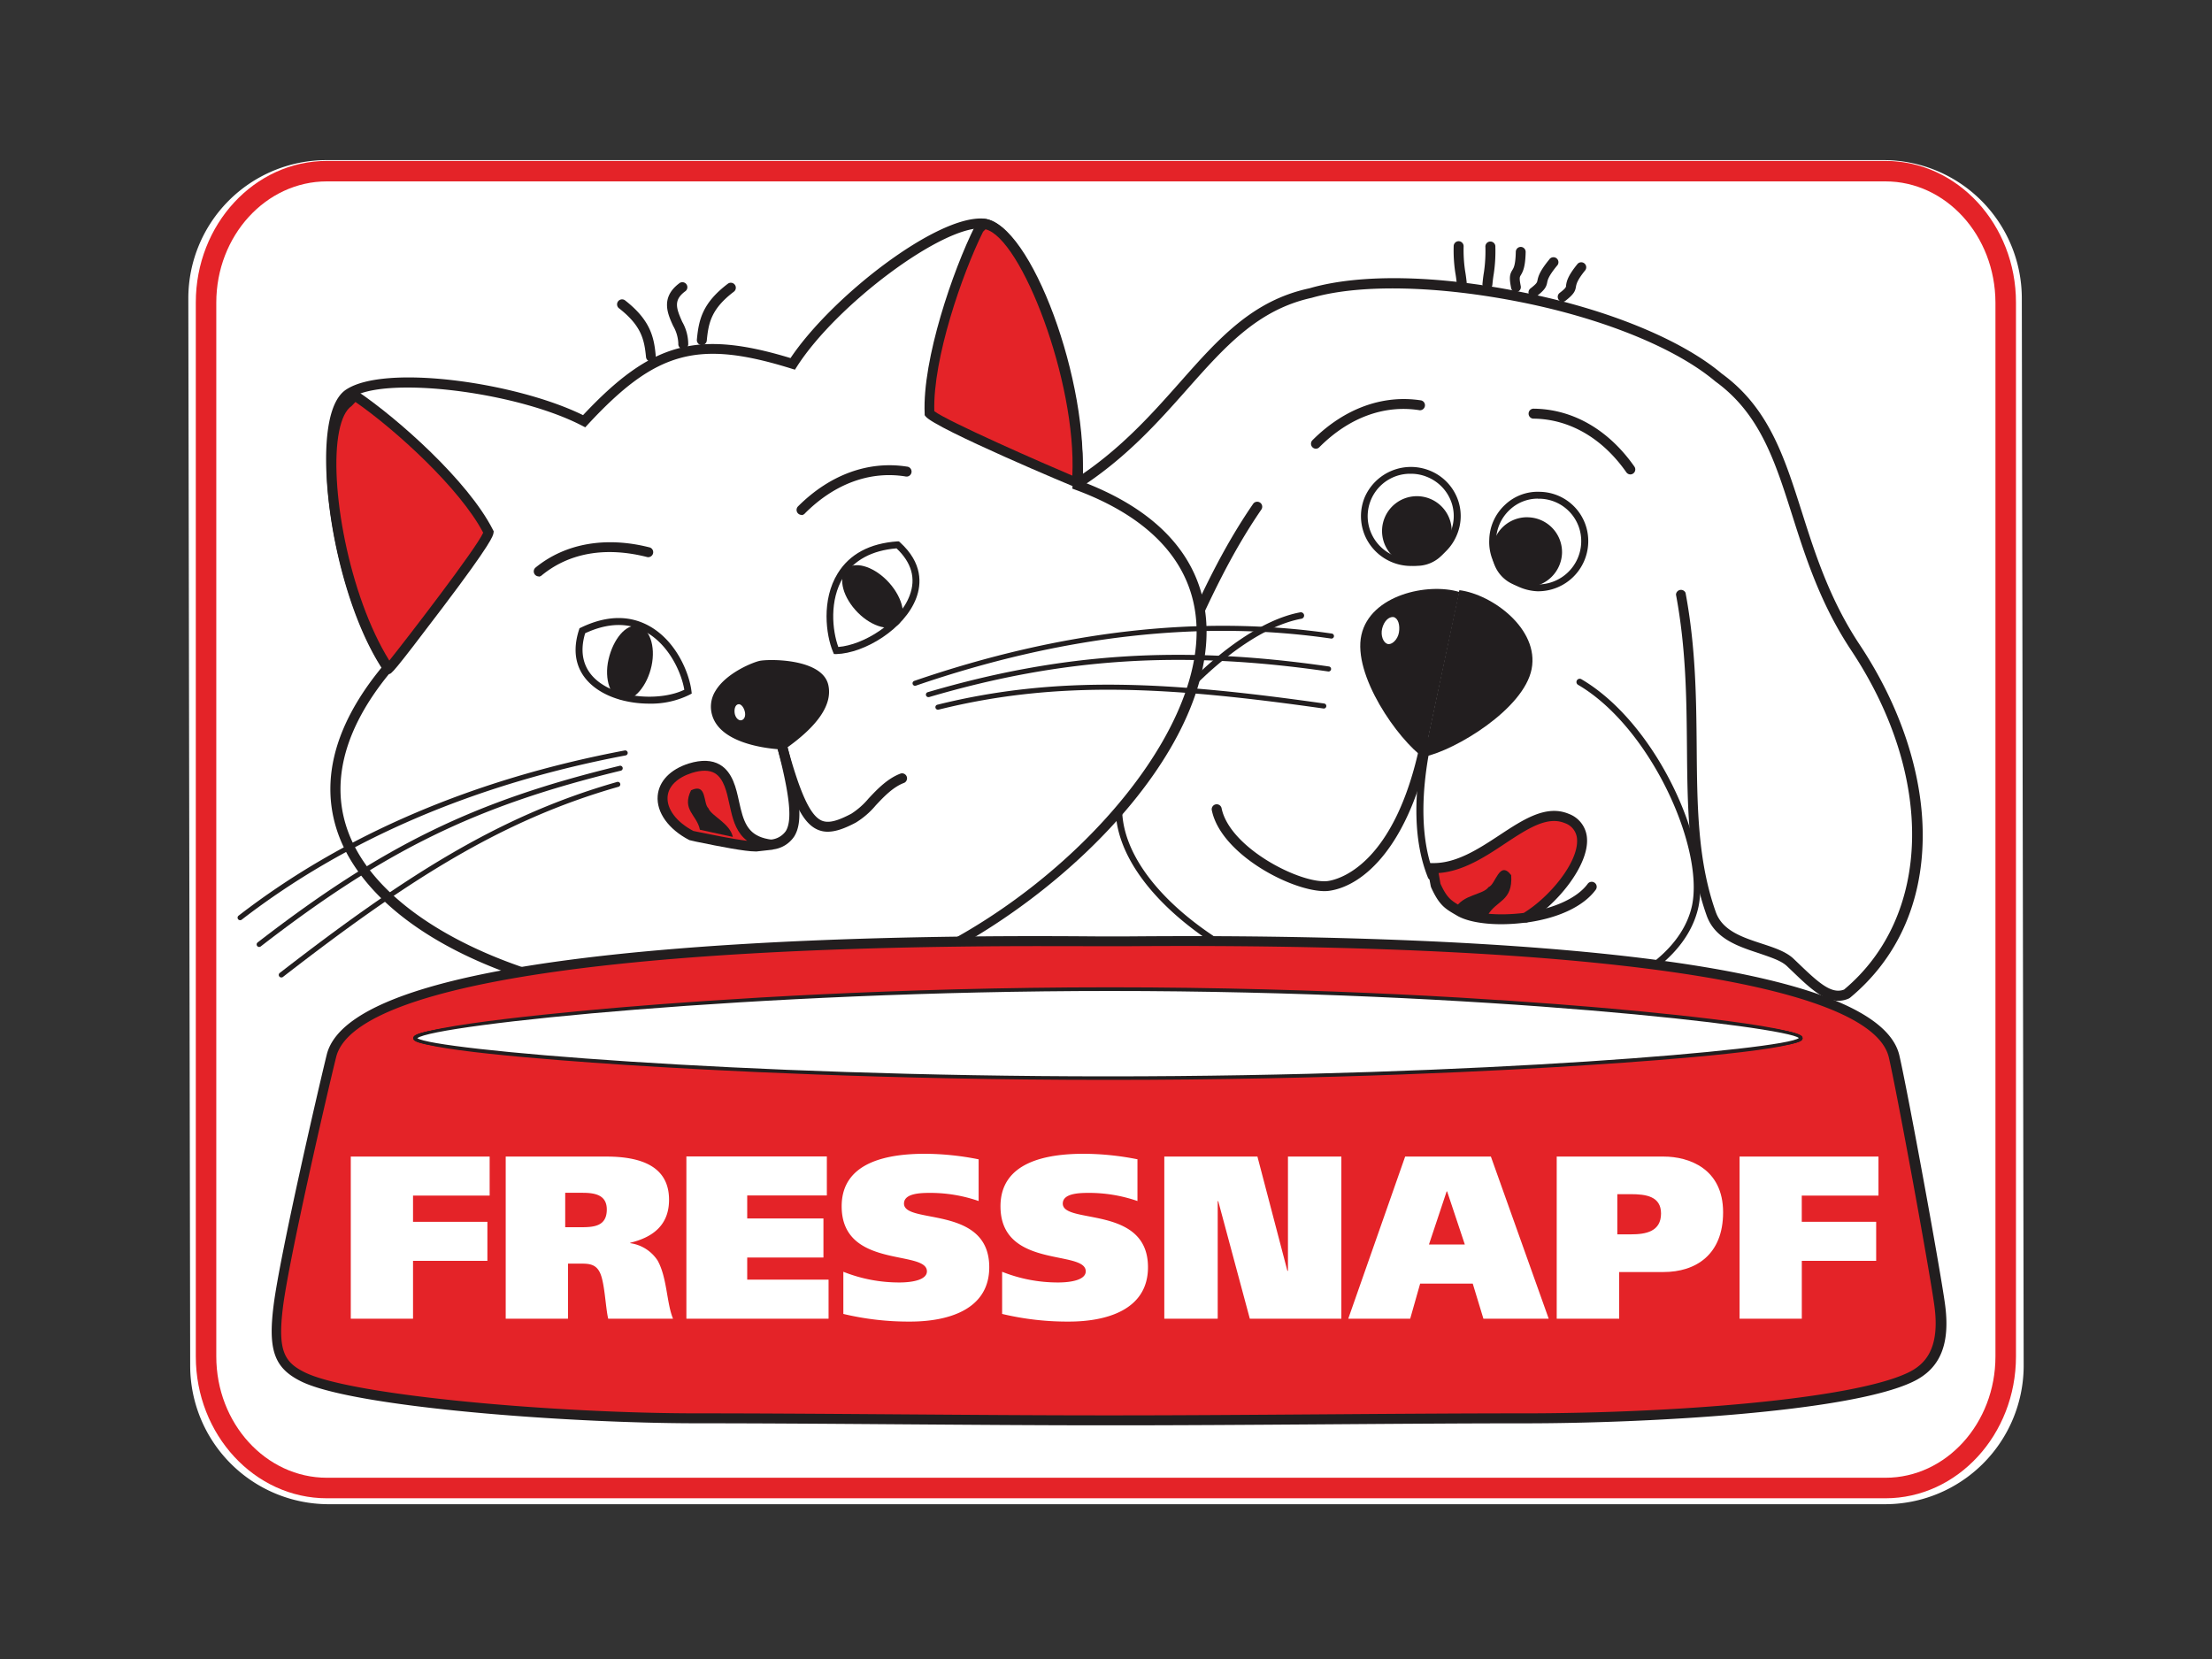
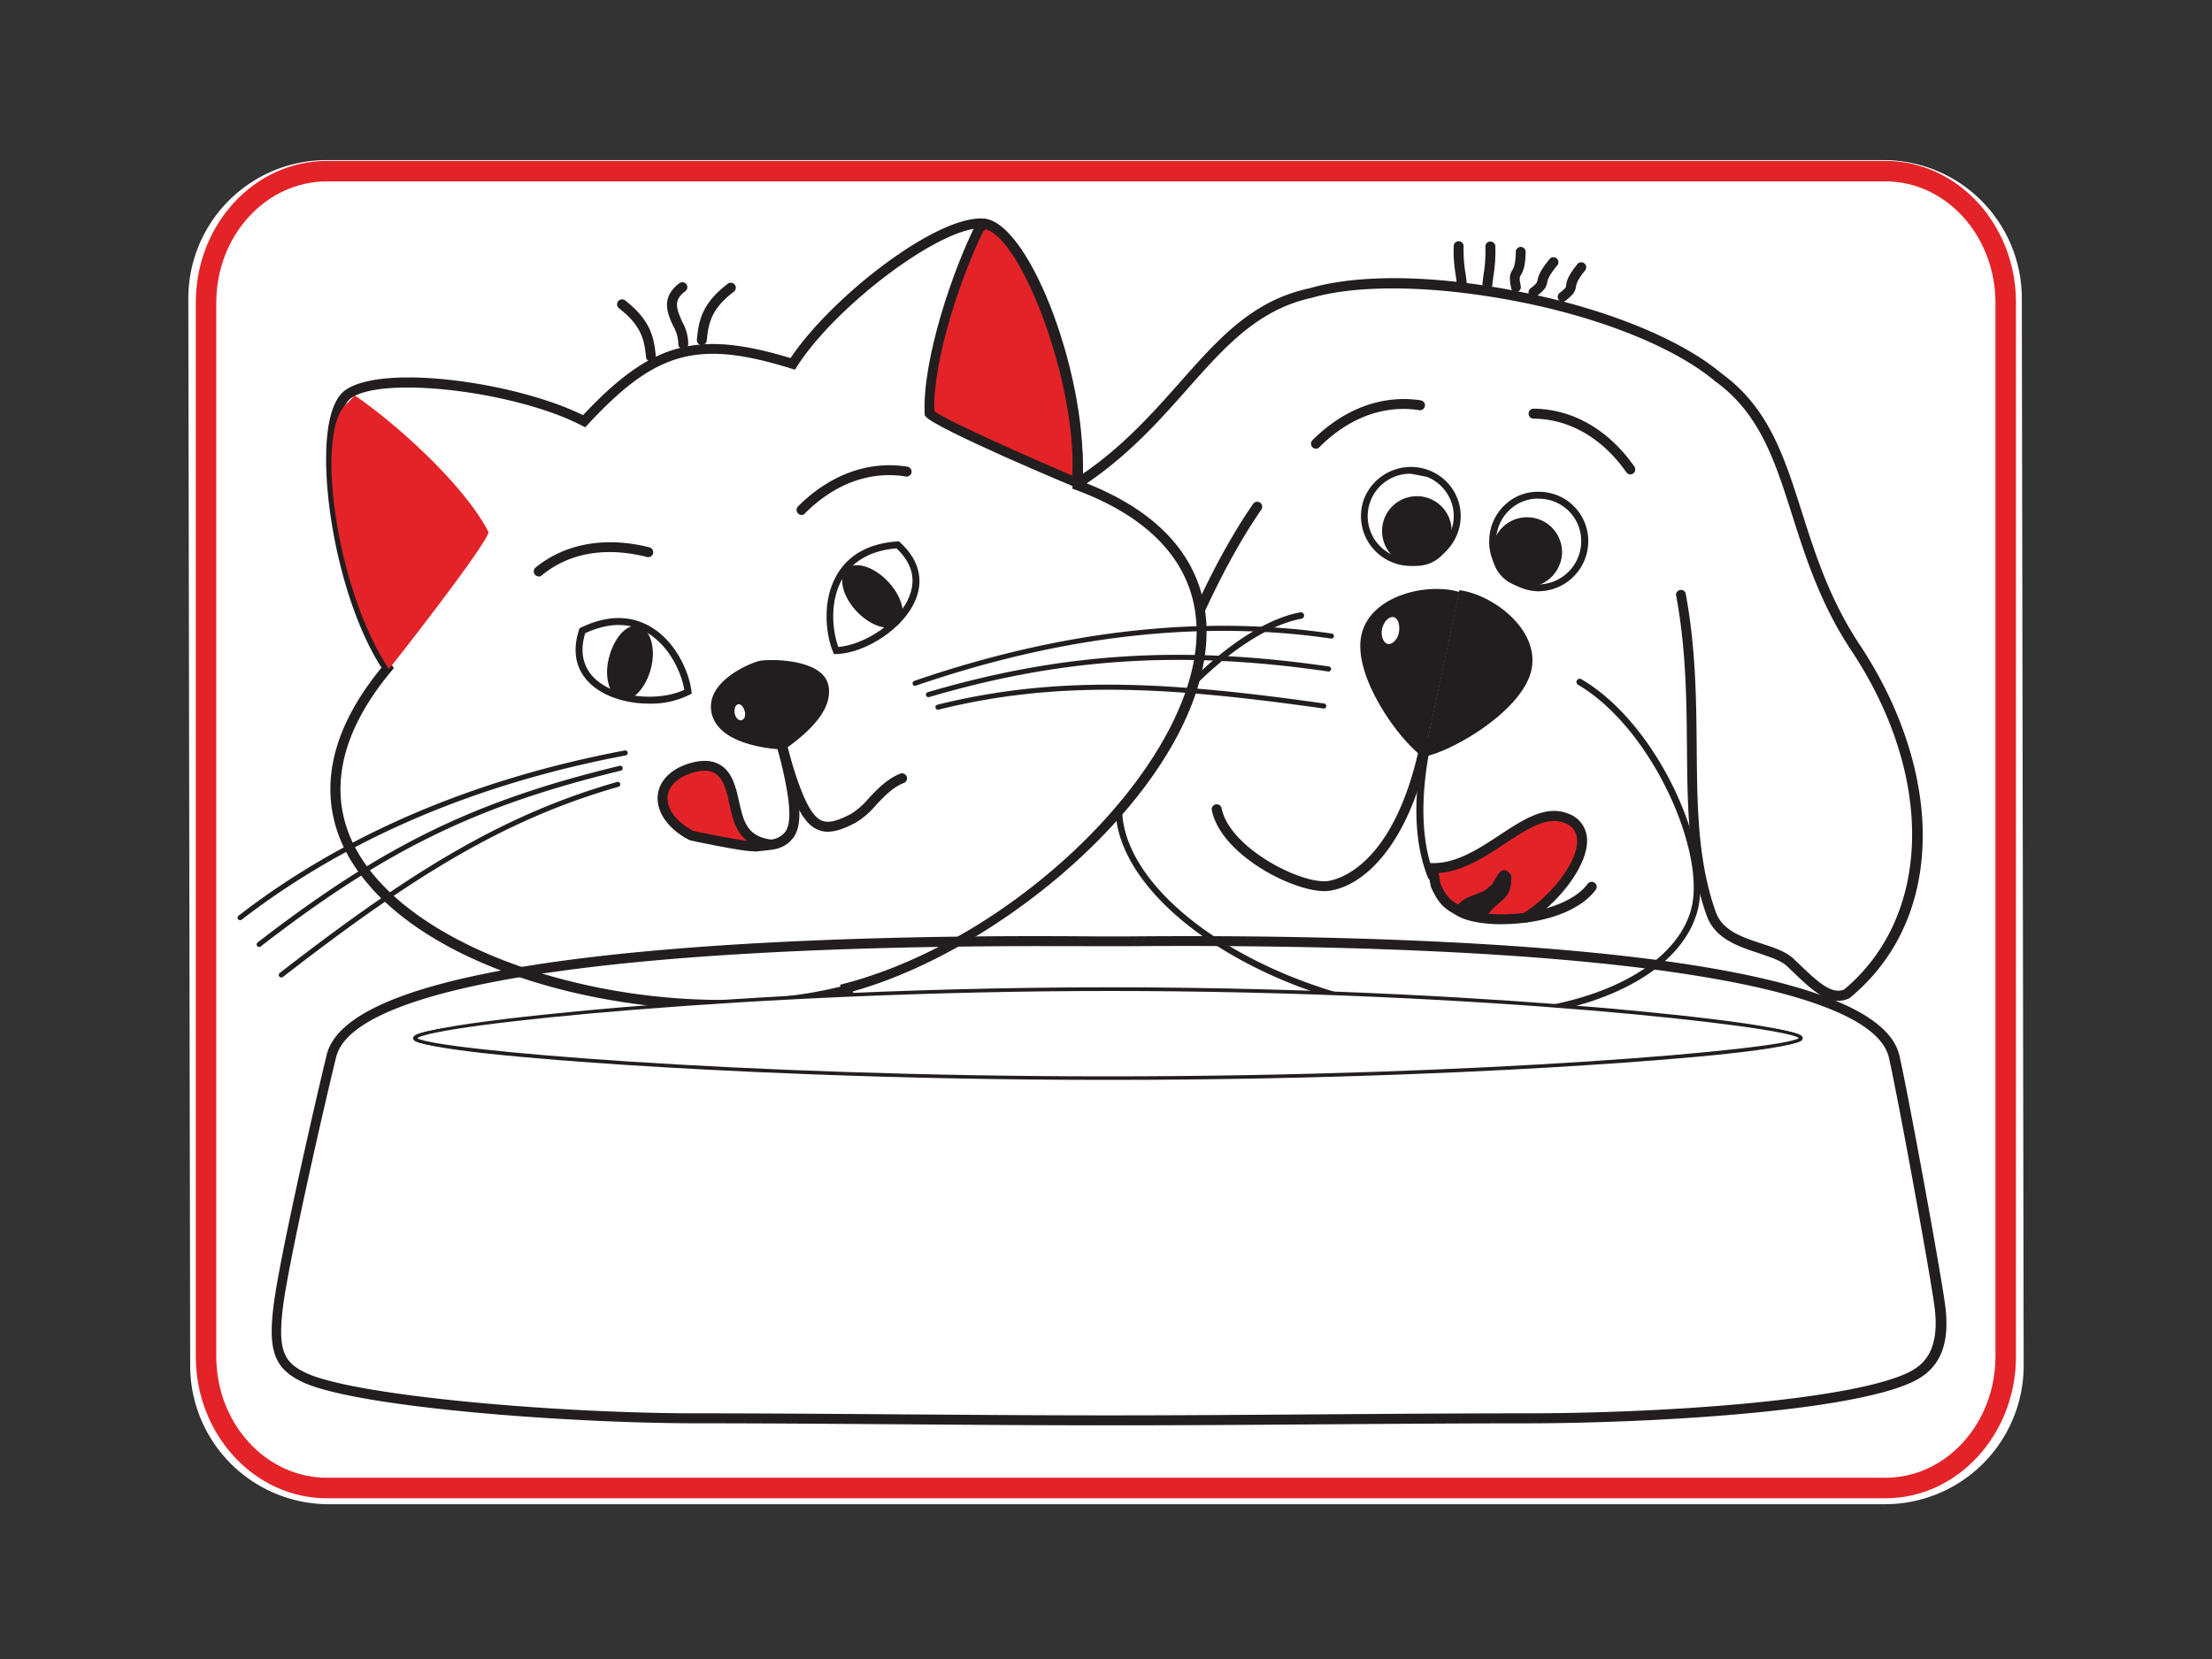
<svg xmlns="http://www.w3.org/2000/svg" width="500" height="375" viewBox="0 0 500 375">
  <rect x="0" y="0" width="500" height="375" fill="#333333" stroke="none" />
  <defs>
    <style>
      .cls-1 {
        fill: #fff;
      }

      .cls-2 {
        fill: none;
        stroke: #fff;
        stroke-miterlimit: 3.86;
        stroke-width: 8.02px;
      }

      .cls-3 {
        fill: #221e1f;
      }

      .cls-4 {
        fill: #e42328;
      }
    </style>
  </defs>
  <title>fressnapf-rappenauer</title>
  <g id="Einzelhandel">
    <g id="Fressnapf">
      <g id="g3509">
        <path id="path2518" class="cls-1" d="M73.72,40.2h352A27.25,27.25,0,0,1,453,67.34l.42,241.5A27.34,27.34,0,0,1,426.15,336h-352A27.31,27.31,0,0,1,47,308.83l-.42-241.5A27.23,27.23,0,0,1,73.72,40.2" />
        <path id="path2520" class="cls-2" d="M73.72,40.2h352A27.25,27.25,0,0,1,453,67.34l.42,241.5A27.34,27.34,0,0,1,426.15,336h-352A27.31,27.31,0,0,1,47,308.83l-.42-241.5A27.23,27.23,0,0,1,73.72,40.2Z" />
        <path id="path2522" class="cls-3" d="M321.87,171.07l8-37.67c7.43.94,18.09,8.78,16.34,17.82S329,169.59,321.87,171.07" />
        <path class="cls-3" d="M347.77,133.65h-.25a11.49,11.49,0,0,1-7.89-3.62,10.85,10.85,0,0,1-3-8,11.13,11.13,0,0,1,3.57-7.93,10.74,10.74,0,0,1,7.9-2.93A11.12,11.12,0,0,1,359,122.77,11.33,11.33,0,0,1,347.77,133.65Zm-.17-20.94a9.25,9.25,0,0,0-6.34,2.53,9.59,9.59,0,0,0-3.08,6.85,9.32,9.32,0,0,0,2.57,6.88,9.93,9.93,0,0,0,6.81,3.13,9.78,9.78,0,0,0,9.85-9.37,9.57,9.57,0,0,0-9.36-10h-.46Z" />
        <path id="path2526" class="cls-3" d="M345.38,116.93a7.88,7.88,0,0,1,7.7,8.1,8,8,0,0,1-8.1,7.69,7.9,7.9,0,1,1,.4-15.8" />
        <path id="path2528" class="cls-3" d="M321.87,171.35l8-37.54c-7.15-2.16-20.12.68-22.14,9.72s8.23,23.63,14.17,27.82" />
        <path id="path2530" class="cls-1" d="M315,139.48c-1.09-.13-2.16.94-2.57,2.57s.27,3.24,1.21,3.51,2.29-.95,2.57-2.57-.13-3.24-1.21-3.51" />
        <path class="cls-3" d="M415.55,226.22c-3.44,0-6.69-3.11-10.34-6.61l-1.32-1.26c-1.34-1.25-3.77-2-6.33-2.89-4.64-1.53-9.91-3.26-11.78-8.49-4.23-11.86-4.34-24.52-4.46-37.93-.1-11-.19-22.41-2.48-34.62A1.13,1.13,0,0,1,381,134c2.32,12.41,2.42,23.9,2.52,35,.11,13.21.22,25.69,4.33,37.19,1.5,4.19,6,5.67,10.36,7.1,2.81.92,5.46,1.79,7.17,3.39l1.34,1.28c4.43,4.25,7.31,6.82,10.12,5.72,19.85-16.61,20.55-48.08,1.67-76.58-7-10.51-10.39-21.17-13.38-30.57-3.92-12.32-7.3-23-17.39-30.31-8.89-7.51-25.26-14.18-43.85-17.9s-36.34-4.2-47.4-1C284.31,70,276.91,78.34,268.34,88c-6.56,7.4-14,15.79-24.71,22.58-29.13,18.77-40.92,47.18-29.38,70.76,2.23,2.15,5.91,1,11.66-1.16l1.61-.59c2.23-.74,5-.48,7.86-.2,4.56.44,9.28.89,12.37-2.35,8.45-8.81,13.61-20.2,19.08-32.26,4.58-10.11,9.32-20.56,16.45-30.92a1.13,1.13,0,0,1,1.86,1.28c-7,10.2-11.72,20.56-16.26,30.58-5.55,12.24-10.8,23.81-19.51,32.89-3.84,4-9.35,3.5-14.21,3-2.65-.25-5.16-.49-6.91.09l-1.57.58c-5.81,2.14-10.82,4-14.18.49l-.12-.12-.08-.16c-6.12-12.37-6.24-26.12-.36-39.77,5.55-12.88,16.37-25,30.47-34.06,10.45-6.62,17.77-14.88,24.24-22.17,8.84-10,16.47-18.58,29.34-21.32,11.49-3.36,29.16-3,48.4.95,18.94,3.78,35.68,10.64,44.79,18.33,10.62,7.73,14.11,18.7,18.15,31.4,2.94,9.26,6.28,19.75,13.11,30,9.28,14,14.31,29.46,14.17,43.52-.14,14.86-5.82,27.36-16.41,36.15l-.27.17A5.9,5.9,0,0,1,415.55,226.22Z" />
-         <path class="cls-3" d="M318.89,127.93a11.36,11.36,0,0,1-10.34-6.81,11.25,11.25,0,0,1-.09-8.67,11.38,11.38,0,0,1,14.66-6.1,11.15,11.15,0,0,1,6.18,6,10.93,10.93,0,0,1,.05,8.47,11.16,11.16,0,0,1-6.07,6.16A11.28,11.28,0,0,1,318.89,127.93Zm.06-20.84a9.59,9.59,0,0,0-9,13.42,9.72,9.72,0,0,0,17.92-.23,9.38,9.38,0,0,0,0-7.28,9.61,9.61,0,0,0-5.33-5.21h0A9.42,9.42,0,0,0,319,107.09Z" />
+         <path class="cls-3" d="M318.89,127.93a11.36,11.36,0,0,1-10.34-6.81,11.25,11.25,0,0,1-.09-8.67,11.38,11.38,0,0,1,14.66-6.1,11.15,11.15,0,0,1,6.18,6,10.93,10.93,0,0,1,.05,8.47,11.16,11.16,0,0,1-6.07,6.16A11.28,11.28,0,0,1,318.89,127.93Zm.06-20.84a9.59,9.59,0,0,0-9,13.42,9.72,9.72,0,0,0,17.92-.23,9.38,9.38,0,0,0,0-7.28,9.61,9.61,0,0,0-5.33-5.21h0Z" />
        <path id="path2536" class="cls-3" d="M323.24,112.74a7.87,7.87,0,1,0-5.94,14.58,7.87,7.87,0,1,0,5.94-14.58" />
        <path class="cls-3" d="M332.7,230.38a106.26,106.26,0,0,1-21.77-2.28c-35.59-7.57-62.32-30.1-58.37-49.21,2.65-12.27,24.51-37.38,41.35-40.48a.75.75,0,0,1,.86.59.74.74,0,0,1-.59.86c-16.36,3-37.6,27.41-40.17,39.33-3.78,18.32,22.43,40.05,57.23,47.46,16,3.35,33,2.87,46.67-1.33s22.64-11.72,24.56-20.65c2.73-13.24-9.48-40.31-25.71-49.84a.74.74,0,1,1,.75-1.27c17,10,29.29,37.43,26.41,51.42C380.59,220.4,358.75,230.38,332.7,230.38Z" />
        <path id="path2540" class="cls-1" d="M191.31,223.33l.14.41C137,238.32,42.52,204.83,87.62,151c-12-18-16.9-56.58-8.79-62s38.07-1.62,53.2,6.21c15.39-16.61,25.38-19.72,47.13-13,9.19-14.31,33.35-32.41,43.07-31.73S245,88,243.56,109.64c65.9,24.44,2,99.38-52.25,113.69" />
        <path class="cls-3" d="M163.17,228.24c-32.73,0-69.68-11.54-83.39-33-6-9.38-9.67-24.65,6.45-44.32-9.71-15.13-14.4-42.52-11.81-55.55.73-3.65,2-6.1,3.79-7.29,8.81-5.87,38.53-1.65,53.58,5.76,15.45-16.47,25.77-19.32,46.9-12.9,9.31-13.89,33-32.29,43.63-31.53s23.45,38.65,22.42,59.5c24.06,9.21,28.49,24.42,27.95,35.62C271.1,177,228,214.26,192.76,224.1l.14.41-1.16.31A111.91,111.91,0,0,1,163.17,228.24ZM92.15,87.6c-5.68,0-10.3.72-12.69,2.31-1.26.84-2.23,2.86-2.83,5.85-2.54,12.74,2.47,40.42,11.93,54.56l.47.7-.54.65c-12.55,15-14.9,29.62-6.81,42.31,7.72,12.1,24.84,22.22,47,27.77C149.5,227,172.31,227.41,190,223l-.14-.4,1.17-.31c38.66-10.19,78-48.76,79.41-77.86.74-15.15-8.69-26.8-27.26-33.69l-.79-.29.06-.84C244,87.5,230.26,52.19,222.15,51.62c-9.06-.64-33,17.17-42,31.22l-.46.72-.82-.25c-21.12-6.56-30.57-4-46,12.65l-.58.63-.76-.39C121.37,90.94,104.33,87.6,92.15,87.6Z" />
        <path class="cls-3" d="M146.76,159.05c-4.58,0-9.43-1.24-12.75-4-2.61-2.16-5.26-6.12-3.12-12.72l.1-.32.3-.14c5.7-2.75,10.88-2.88,15.39-.41,6.19,3.4,9.14,10.71,9.62,14.79l.06.52-.46.25A19.6,19.6,0,0,1,146.76,159.05Zm-14.49-15.91c-1.34,4.43-.4,8.13,2.73,10.72,5.1,4.22,14.55,4.54,19.68,2.05-.61-3.73-3.38-10.13-8.74-13.08C142,140.66,137.37,140.76,132.27,143.14Z" />
        <path id="path2546" class="cls-3" d="M144.18,141.5c2.57.41,4.07,4.46,3.1,9s-4,8.11-6.61,7.7-4.18-4.59-3.11-9.18,3.91-8,6.62-7.56" />
        <path class="cls-3" d="M174.57,192a1.13,1.13,0,0,1-.23-2.23,4.61,4.61,0,0,0,3.28-1.91c1.53-2.47.91-8.17-2.11-19.65a1.13,1.13,0,1,1,2.18-.57c3.33,12.63,3.81,18.23,1.85,21.41A6.73,6.73,0,0,1,174.8,192Zm-52.8-61.71a1.13,1.13,0,0,1-.71-2c6.72-5.48,15.9-7.09,25.84-4.54a1.13,1.13,0,0,1-.56,2.18c-9.37-2.4-17.62-1-23.86,4.1A1.12,1.12,0,0,1,121.77,130.34Z" />
        <path class="cls-3" d="M63.56,220.94a.57.57,0,0,1-.35-1c27.8-21.51,49.19-35.46,76.22-43.17a.57.57,0,1,1,.31,1.09c-26.85,7.65-48.14,21.55-75.83,43A.57.57,0,0,1,63.56,220.94Zm-5-6.89a.57.57,0,0,1-.35-1c28.32-21.89,49-32,81.78-39.93a.57.57,0,1,1,.27,1.1c-32.65,7.92-53.18,17.94-81.35,39.73A.57.57,0,0,1,58.56,214.05ZM54.25,208a.57.57,0,0,1-.35-1c23.68-18.31,53.06-30.89,87.33-37.37a.57.57,0,0,1,.21,1.12c-34.09,6.45-63.31,19-86.84,37.16A.57.57,0,0,1,54.25,208Z" />
        <path id="path2552" class="cls-4" d="M156.34,188.9c-8.38-4.32-9.06-12.43-.28-15.26s9.18,5.27,10.26,9.45,2.43,7.16,8.1,7.83h.14c-1.08.14-2.31.27-3.64.41-2.43.13-11.89-1.89-14.58-2.43" />
        <path class="cls-3" d="M170.72,192.46c-2.29,0-7.74-1.05-13.33-2.2l-1.56-.36c-4.73-2.44-7.47-6.27-7.17-10,.27-3.3,2.84-6,7.06-7.33,2.85-.87,5.2-.78,7,.27,2.9,1.7,3.69,5.37,4.33,8.32.13.59.25,1.15.38,1.65,1,4.09,2.37,6.41,7.08,7h.07l.14,2.24c-1.09.14-2.32.27-3.67.41Zm-14-4.63,1.11.23c2.6.53,7.92,1.62,11.06,2-2.27-1.73-3.09-4.29-3.66-6.72-.13-.5-.26-1.09-.39-1.72-.54-2.52-1.22-5.65-3.27-6.85-1.23-.72-3-.74-5.18-.06-3.29,1.06-5.3,3-5.49,5.37C150.68,182.86,152.9,185.82,156.73,187.83Z" />
-         <path id="path2556" class="cls-3" d="M165.65,189.17c-.67-3.1-4.86-4.72-5.53-6.48-1.22-1.08-.28-5.81-3.92-4.05-2.16,4.46,1.35,5.54,2,8.91l7.43,1.62" />
        <path class="cls-3" d="M188.5,147.84l-.21-.49c-1.6-3.84-2.64-11.74,1.06-17.74,2.69-4.36,7.23-6.8,13.51-7.24l.33,0,.25.22c5.16,4.68,4.85,9.42,3.68,12.57-2.61,7-11.7,12.51-18.09,12.69Zm14.14-23.89c-5.58.47-9.6,2.65-12,6.48-3.24,5.25-2.5,12.11-1.15,15.81,5.75-.45,13.84-5.47,16.13-11.64C207.08,130.75,206.06,127.17,202.64,123.94Z" />
        <path id="path2560" class="cls-3" d="M191.58,128.41c-2.16,1.75-1.35,5.94,1.75,9.45s7.43,5,9.59,3.37,1.22-5.94-1.89-9.45-7.42-5-9.45-3.37" />
        <path class="cls-3" d="M187.09,188a5.59,5.59,0,0,1-2.31-.48c-3.47-1.54-5.93-6.7-9.41-19.7a1.13,1.13,0,1,1,2.18-.58c3.15,11.77,5.51,17.05,8.15,18.23,1.65.73,3.8,0,6.72-1.53a17.13,17.13,0,0,0,3.91-3.45c2-2.14,4.33-4.56,7.28-5.65a1.13,1.13,0,0,1,.78,2.11c-2.46.92-4.48,3-6.43,5.09a18.39,18.39,0,0,1-4.53,3.91C191,187.23,188.95,188,187.09,188Zm-5.91-71.61a1.13,1.13,0,0,1-.8-1.92c7.18-7.18,15.91-10.36,24.61-9a1.13,1.13,0,1,1-.36,2.22c-8-1.28-16,1.67-22.66,8.33A1.12,1.12,0,0,1,181.18,116.44Z" />
        <path class="cls-3" d="M212,160.42a.57.57,0,0,1-.14-1.12c27.14-6.75,52.62-5.22,87.45-.28a.57.57,0,0,1-.16,1.13c-34.69-4.92-60.05-6.45-87,.26Zm-2.16-2.84a.57.57,0,0,1-.16-1.11c30.3-8.91,57.43-10.65,90.71-5.82a.57.57,0,1,1-.16,1.13c-33.11-4.8-60.09-3.07-90.22,5.79Zm-3-2.56a.57.57,0,0,1-.18-1.11c33.15-11.39,64.9-15,94.38-10.7a.57.57,0,1,1-.16,1.13c-29.3-4.27-60.87-.68-93.84,10.64A.56.56,0,0,1,206.87,155Z" />
        <path class="cls-3" d="M158.63,78h-.11a1.13,1.13,0,0,1-1-1.23c.43-4.48,1.22-8.26,7.05-12.67a1.13,1.13,0,0,1,1.36,1.8c-5.11,3.87-5.78,7-6.17,11.09A1.13,1.13,0,0,1,158.63,78Z" />
        <path id="path2568" class="cls-3" d="M176.86,168.78v-.13c-4.86-.27-13.5-1.75-15.12-7.15-2-6.75,8.24-10.94,10.13-11.34s13.37-.54,14.59,4.86-5.54,10.94-9.59,13.77" />
        <path class="cls-3" d="M176.08,170.27v-.9c-3.87-.29-13.28-1.63-15.09-7.66a6.7,6.7,0,0,1,.73-5.53c2.42-4.07,8.48-6.48,10-6.8,2-.43,14.14-.6,15.51,5.45,1,4.42-2.37,9.32-9.91,14.58Zm-1.68-19.53a13.19,13.19,0,0,0-2.37.16c-1.3.28-6.84,2.49-9,6.07a5.13,5.13,0,0,0-.58,4.29c1.3,4.33,8.23,6.25,14.33,6.59,6.6-4.69,9.67-9.07,8.88-12.69S178.24,150.75,174.4,150.75Z" />
        <path class="cls-3" d="M147.15,81.73a1.13,1.13,0,0,1-1.12-1c-.39-4-1.06-7.13-6.18-11.1a1.13,1.13,0,0,1,1.38-1.78c5.81,4.5,6.63,8.4,7,12.66a1.13,1.13,0,0,1-1,1.23Zm7.29-2.83h-.11a1.13,1.13,0,0,1-1-1.23,8.61,8.61,0,0,0-1.17-4c-1.23-2.69-2.92-6.38,1.35-9.61a1.13,1.13,0,1,1,1.36,1.8c-2.7,2-2,3.85-.66,6.88a10.27,10.27,0,0,1,1.36,5.16A1.13,1.13,0,0,1,154.44,78.9ZM353.21,68.23a1.13,1.13,0,0,1-.69-2C354,65.1,354,64.87,354,64.46c.15-1,.46-2.19,2.6-4.82a1.13,1.13,0,0,1,1.75,1.42c-1.92,2.36-2,3.18-2.12,3.72-.15,1-.44,1.7-2.38,3.21A1.12,1.12,0,0,1,353.21,68.23Zm-6.61-1a1.13,1.13,0,0,1-.69-2c1.48-1.15,1.52-1.39,1.61-1.82.2-1,.55-2.16,2.67-4.75a1.13,1.13,0,1,1,1.74,1.42c-1.93,2.36-2.09,3.2-2.2,3.75-.2,1-.49,1.67-2.44,3.17A1.12,1.12,0,0,1,346.6,67.28Zm-3.92-1.21a1.13,1.13,0,0,1-1.1-.9c-.5-2.45-.29-3.16.27-4.08.31-.5.72-1.18.78-4.13a1.13,1.13,0,0,1,1.13-1.1h0a1.13,1.13,0,0,1,1.1,1.15c-.07,3.29-.57,4.37-1.11,5.26-.24.39-.37.6,0,2.45A1.13,1.13,0,0,1,342.9,66Zm-6.47-.68h-.11a1.13,1.13,0,0,1-1-1.23c.14-1.46.25-2.12.34-2.65a32.81,32.81,0,0,0,.32-5.63,1.13,1.13,0,1,1,2.25,0,34.26,34.26,0,0,1-.35,6c-.08.5-.19,1.12-.32,2.5A1.13,1.13,0,0,1,336.2,65.39ZM330.4,65a1.13,1.13,0,0,1-1.12-1c-.14-1.29-.24-1.9-.33-2.39a33.29,33.29,0,0,1-.36-5.94,1.13,1.13,0,0,1,1.1-1.15,1.15,1.15,0,0,1,1.15,1.1,32,32,0,0,0,.33,5.6c.09.52.2,1.17.35,2.53a1.13,1.13,0,0,1-1,1.24Z" />
        <path id="path2574" class="cls-4" d="M87.89,151.22c-12-18-17.16-55-9.05-60.37l1.34-1.47c8.64,5.81,24.71,20,30.25,30.92-.41,2.84-22.4,30.92-22.54,30.92" />
-         <path class="cls-3" d="M87.89,152.35h-.6l-.33-.5c-10-14.95-15-42.19-12.51-54.78.69-3.47,1.92-5.85,3.65-7.07L80,87.91l.81.54c9,6.06,25,20.21,30.63,31.34l.16.32-.05.35c-.09.63-.3,2.09-11.59,17S88.48,152.35,87.89,152.35ZM80.35,90.86l-.89.93c-1.26.84-2.23,2.81-2.81,5.72-2.36,11.83,2.19,37.07,11.35,51.81,4.1-5.13,19.71-25.41,21.22-28.91C104,110.44,89.47,97.19,80.35,90.86Z" />
        <path id="path2578" class="cls-4" d="M243.41,109.14c1.76-21.61-11.45-57.7-21-58.51l-1.08,1.08c-4.59,9.18-11.75,29.43-11.2,41.72,1.75,2.3,33.19,15.71,33.33,15.71" />
        <path class="cls-3" d="M244.45,110.27h-1c-.22,0-32.16-13.43-34.23-16.15l-.21-.28,0-.35c-.55-12.28,6.43-32.48,11.32-42.28l.08-.16,1.58-1.58.52,0c10.5.89,23.91,37.17,22.07,59.72ZM211.19,92.94c2.85,2.25,25.08,12,31.2,14.57,1-21.31-11.57-53.76-19.63-55.68l-.55.55C217.49,61.9,210.84,81.09,211.19,92.94Z" />
        <path id="path2582" class="cls-1" d="M166.87,159.19c.53-.13,1.21.54,1.48,1.62s-.13,1.89-.81,2-1.35-.68-1.48-1.62.14-1.89.82-2" />
-         <path id="path2584" class="cls-4" d="M252.27,321.05h-3c-28.63,0-62.86-.47-91.62-.47-30.66,0-77.36-3.75-88.93-9.27-5.75-2.74-7-6.31-5.78-16.09,1.41-11.21,10-48.4,12-56.5C81.81,210,238,212.8,251,212.8h.81c13,0,169.33-2.83,176.35,25.93,1.89,8.1,9.12,47.68,10.3,56.07,1.31,9.38-1.41,14-6.65,16.52-13.51,6.45-56.47,9.27-87.12,9.27-28.76,0-63.64.47-92.4.47" />
        <path class="cls-3" d="M252.27,322.18h-3c-14.3,0-30.27-.12-45.71-.23s-31.51-.23-45.9-.23c-29.13,0-77.23-3.57-89.41-9.38-6.2-3-7.7-7-6.41-17.25,1.44-11.46,10.07-48.77,12-56.63,2.87-12,29.78-20.09,80-24.09,39.13-3.12,80.32-2.81,93.85-2.71l3.36,0h.81l3.36,0c13.54-.1,54.77-.41,93.95,2.71,50.25,4,77.21,12.1,80.14,24.1,1.84,7.89,9.07,47.26,10.32,56.18,1.27,9.1-1,14.73-7.28,17.7-14.4,6.88-60.28,9.38-87.61,9.38-14.37,0-30.55.12-46.19.23S266.66,322.18,252.27,322.18Zm-17-108.32c-97.63,0-155.45,9.07-159.3,25.13-1.89,7.57-10.58,45.2-12,56.38-1.25,10,.26,12.61,5.14,14.94,10.81,5.16,56.42,9.16,88.44,9.16,14.4,0,30.42.12,45.92.23s31.4.23,45.7.23h3c14.38,0,30.56-.12,46.2-.23s31.82-.23,46.21-.23c33.53,0,74-3.15,86.64-9.16,3.56-1.7,7.47-5,6-15.35-1.25-8.89-8.45-48.12-10.28-56-4.08-16.72-66.72-25.87-171.88-25.08l-3.38,0H251l-3.38,0C243.45,213.87,239.34,213.86,235.31,213.86ZM368.54,107.24a1.13,1.13,0,0,1-.92-.48c-5.4-7.71-12.81-12-20.86-12.13a1.13,1.13,0,1,1,0-2.25c8.8.12,16.85,4.77,22.68,13.09a1.13,1.13,0,0,1-.92,1.77Zm-71.08-5.81a1.13,1.13,0,0,1-.8-1.92c7.18-7.19,15.92-10.36,24.6-9a1.13,1.13,0,0,1-.36,2.22c-8-1.29-16,1.67-22.65,8.33A1.12,1.12,0,0,1,297.46,101.43Z" />
        <path class="cls-4" d="M426.18,338.67H73.89c-16.34,0-29.63-14.38-29.63-32.05V68.37c0-17.67,13.29-32,29.63-32h352.3c16.27,0,29.5,14.38,29.5,32V306.62C455.69,324.29,442.45,338.67,426.18,338.67ZM73.89,41c-13.78,0-25,12.29-25,27.4V306.62c0,15.11,11.21,27.41,25,27.41h352.3c13.71,0,24.86-12.29,24.86-27.41V68.37C451,53.26,439.89,41,426.18,41Z" />
        <path id="path2590" class="cls-3" d="M93.85,234.67c0-2.94,73.74-9.24,156.59-9.24S407,231.73,407,234.67s-73.73,7.14-156.59,7.14-156.59-4.21-156.59-7.14" />
        <path class="cls-3" d="M250.44,242.22c-37.65,0-77.52-.9-109.39-2.47-14.23-.7-26.13-1.5-34.43-2.32-13.18-1.3-13.18-2.17-13.18-2.75s0-1.47,13.17-3.08c8.55-1,20.46-2.1,34.43-3,19.48-1.31,59.59-3.52,109.4-3.52s89.92,2.21,109.4,3.52c14,.94,25.88,2,34.43,3,13.17,1.61,13.17,2.53,13.17,3.08s0,1.46-13.18,2.75c-8.3.82-20.2,1.62-34.43,2.32C328,241.32,288.1,242.22,250.44,242.22ZM94.33,234.67c3.89,2.71,74,6.74,156.11,6.74s152.21-4,156.11-6.74c-3.72-2.65-72.54-8.84-156.11-8.84S98.06,232,94.33,234.67Z" />
        <path id="path2594" class="cls-3" d="M93.85,234.67c0-2.94,73.74-9.24,156.59-9.24S407,231.73,407,234.67,333.31,239,250.44,239s-156.59-1.4-156.59-4.33" />
        <path class="cls-3" d="M250.44,239.41c-42.92,0-81.76-.38-109.38-1.07-47.62-1.18-47.62-2.8-47.62-3.67,0-.55,0-1.47,13.17-3.08,8.55-1,20.46-2.1,34.43-3,19.48-1.31,59.59-3.52,109.4-3.52s89.92,2.21,109.4,3.52c14,.94,25.88,2,34.43,3,13.17,1.61,13.17,2.53,13.17,3.08,0,.87,0,2.49-47.61,3.67C332.21,239,293.36,239.41,250.44,239.41Zm-156.1-4.75c3.83,2.36,66.11,3.94,156.1,3.94s152.27-1.58,156.1-3.94c-3.82-2.66-72.6-8.83-156.1-8.83S98.17,232,94.34,234.66Z" />
        <path id="path2598" class="cls-1" d="M93.85,234.67c0-2.94,74.2-11.12,157.06-11.12S407,231.73,407,234.67s-73.73,9-156.59,9-156.59-6.08-156.59-9" />
        <path class="cls-3" d="M250.44,244.1c-49.94,0-90-2.14-109.39-3.41-17.78-1.17-47.6-3.5-47.6-6,0-2.92,39.84-6.4,47.82-7.06,20-1.67,60.73-4.46,109.64-4.46s89.38,2.79,109.17,4.46c7.91.67,47.36,4.13,47.36,7.06,0,2.52-29.82,4.85-47.6,6C340.42,242,300.39,244.1,250.44,244.1ZM94.33,234.67c3.6,2.59,72.42,8.63,156.12,8.63,84.05,0,153.11-6.09,156.16-8.66C404.07,232.15,335.28,224,250.91,224,170.7,224,98.1,231.63,94.33,234.67Z" />
        <path id="path2602" class="cls-1" d="M79.29,298.08H93.36V285h16.81v-8.82H93.36v-5.93h17.32v-8.82H79.29v36.65" />
        <path id="path2604" class="cls-1" d="M114.31,298.08h14.08V285.63h3.15c1.73,0,3.14.22,4,1.9,1.16,2.2,1.31,7.93,1.94,10.55h14.65c-1.47-3.57-1.32-9.24-3.47-13.13a8.83,8.83,0,0,0-6.2-3.94v-.1c5.25-1.26,8.77-4.1,8.77-9.71,0-7-5.41-9.77-14.18-9.77H114.31Zm13.45-28.46h3.88c2.84,0,5.52.47,5.52,3.78,0,3.73-2.83,4-5.72,4h-3.68v-7.83" />
        <path id="path2606" class="cls-1" d="M155.15,298.08h32.14v-8.83H168.9v-5h17.23v-8.83H168.9v-5.2h18v-8.82H155.15v36.65" />
        <path id="path2608" class="cls-1" d="M221.23,262.06a62.75,62.75,0,0,0-12.13-1.26c-8.34,0-18.85,1.78-18.85,11.87,0,14.23,19.27,9.76,19.27,14.7,0,1.84-3,2.52-6.29,2.52a34,34,0,0,1-12.6-2.42V297a63.46,63.46,0,0,0,15.12,1.73c8.14,0,17.86-2.46,17.86-12.29,0-14.12-19.27-9.61-19.27-14.38,0-2.36,3.83-2.42,6-2.42a33.37,33.37,0,0,1,10.87,1.84v-9.4" />
        <path id="path2610" class="cls-1" d="M257.18,262.06A62.73,62.73,0,0,0,245,260.8c-8.34,0-18.85,1.78-18.85,11.87,0,14.23,19.27,9.76,19.27,14.7,0,1.84-3,2.52-6.31,2.52a33.92,33.92,0,0,1-12.59-2.42V297a63.48,63.48,0,0,0,15.12,1.73c8.13,0,17.85-2.46,17.85-12.29,0-14.12-19.26-9.61-19.26-14.38,0-2.36,3.83-2.42,6-2.42a33.42,33.42,0,0,1,10.88,1.84v-9.4" />
        <path id="path2612" class="cls-1" d="M263.18,298.08h12.07V271.51h.12l7.14,26.57H303.2V261.43H291.13v25.83H291l-6.77-25.83H263.18v36.65" />
        <path id="path2614" class="cls-1" d="M304.76,298.08h14l2.25-7.93H332.9l2.41,7.93h14.76L337,261.43H317.62ZM327,269.31h.11l4,12H323l4-12" />
        <path id="path2616" class="cls-1" d="M351.88,298.08H366V287.53H376c7.34,0,13.49-3.94,13.49-13.5,0-9.87-7.72-12.6-13.44-12.6H351.88Zm13.7-28.15h3.06c3.4,0,6.82.48,6.82,4.36,0,4.09-3.42,4.72-6.77,4.72h-3.11v-9.08" />
        <path id="path2618" class="cls-1" d="M393.21,298.08h14.07V285h16.81v-8.82H407.27v-5.93h17.34v-8.82H393.21v36.65" />
        <path class="cls-3" d="M344.84,208.54a1.13,1.13,0,0,1-.15-2.24c6.57-.88,11.88-3.33,14.22-6.56a1.13,1.13,0,0,1,1.83,1.32c-2.73,3.78-8.47,6.5-15.75,7.48Z" />
        <path class="cls-3" d="M323.5,198.88a.78.78,0,0,1-.72-.49c-3.18-7.87-3.47-18.25-.85-30.83a.78.78,0,1,1,1.53.32c-2.52,12.11-2.25,22.46.77,29.93a.78.78,0,0,1-.43,1A.77.77,0,0,1,323.5,198.88Z" />
        <path id="path2624" class="cls-4" d="M344.84,207.41l-.28.14c8.64-5,18.37-18.77,9.59-22.55s-18.5,11.49-30.38,11.22l.75,3.87c1.75,3.92,3,4.48,5.33,5.84,2.83,1.76,8.92,2.29,15,1.49" />
        <path class="cls-3" d="M339.36,208.91c-4.29,0-8-.71-10.11-2l-.36-.21c-2.17-1.27-3.6-2.1-5.4-6.12l-.08-.25-1-5.24,1.4,0c5.33.1,10.33-3.15,15.13-6.31,5.42-3.57,10.55-6.95,15.66-4.82a6.3,6.3,0,0,1,4.13,5.64c.36,6.06-6.73,14.86-13.38,18.81v0l-.28.14-.09-.18,0,.15A43,43,0,0,1,339.36,208.91Zm-13.76-9.16c1.47,3.26,2.47,3.83,4.43,5l.39.23c2.5,1.55,8.21,2.1,14,1.38,5.91-3.61,12.37-11.48,12.06-16.6a4.07,4.07,0,0,0-2.76-3.7c-4-1.66-8.42,1.26-13.54,4.63-4.48,3-9.52,6.27-15,6.65Zm-26.18,1.68c-7.51,0-23.41-8.31-25.49-18.22a1.13,1.13,0,1,1,2.21-.46c1.89,9,18,17.15,24,16.4,2.46-.35,15.14-3.52,20.9-31.25a1.13,1.13,0,0,1,2.21.46c-4.7,22.62-14.87,31.89-22.81,33A8.45,8.45,0,0,1,299.42,201.43Z" />
        <path id="path2628" class="cls-3" d="M328.91,205.39c1.75-3.24,6.34-3.1,7.55-4.86,1.63-.55,2.44-6.22,5.13-2.71.41,5.94-3.37,5.67-5.26,9l-7.43-1.48" />
      </g>
    </g>
  </g>
</svg>